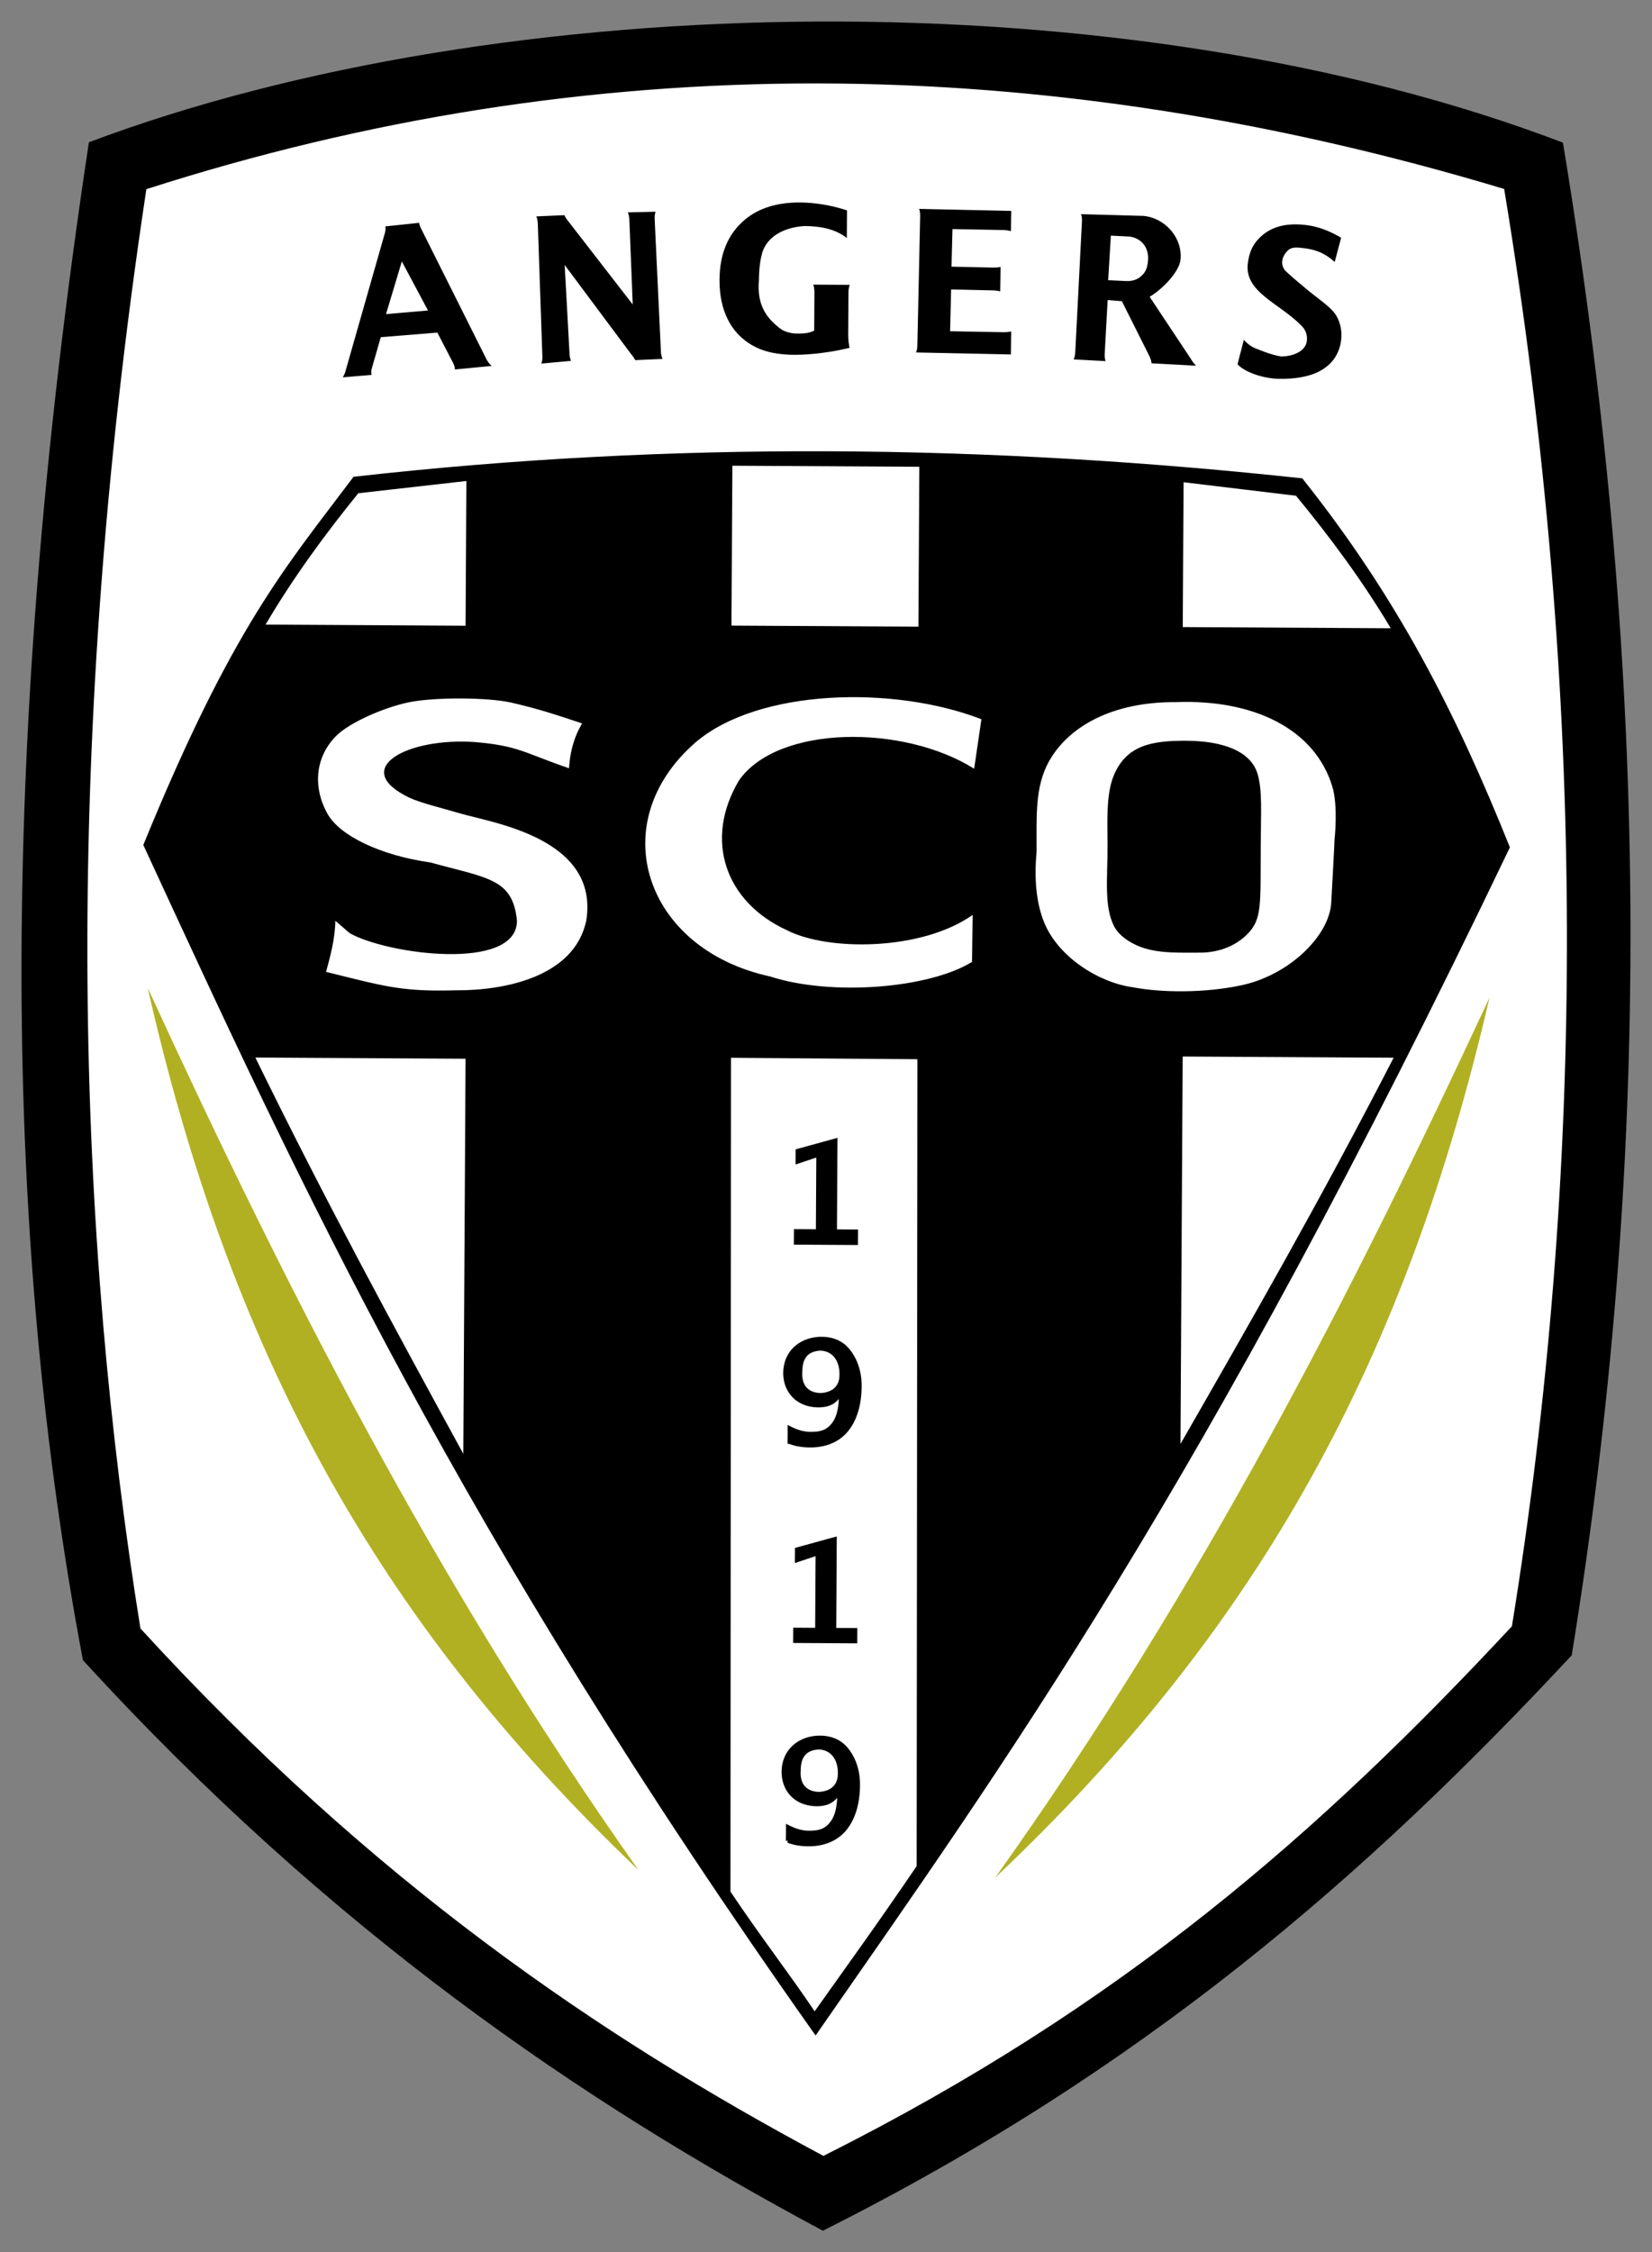
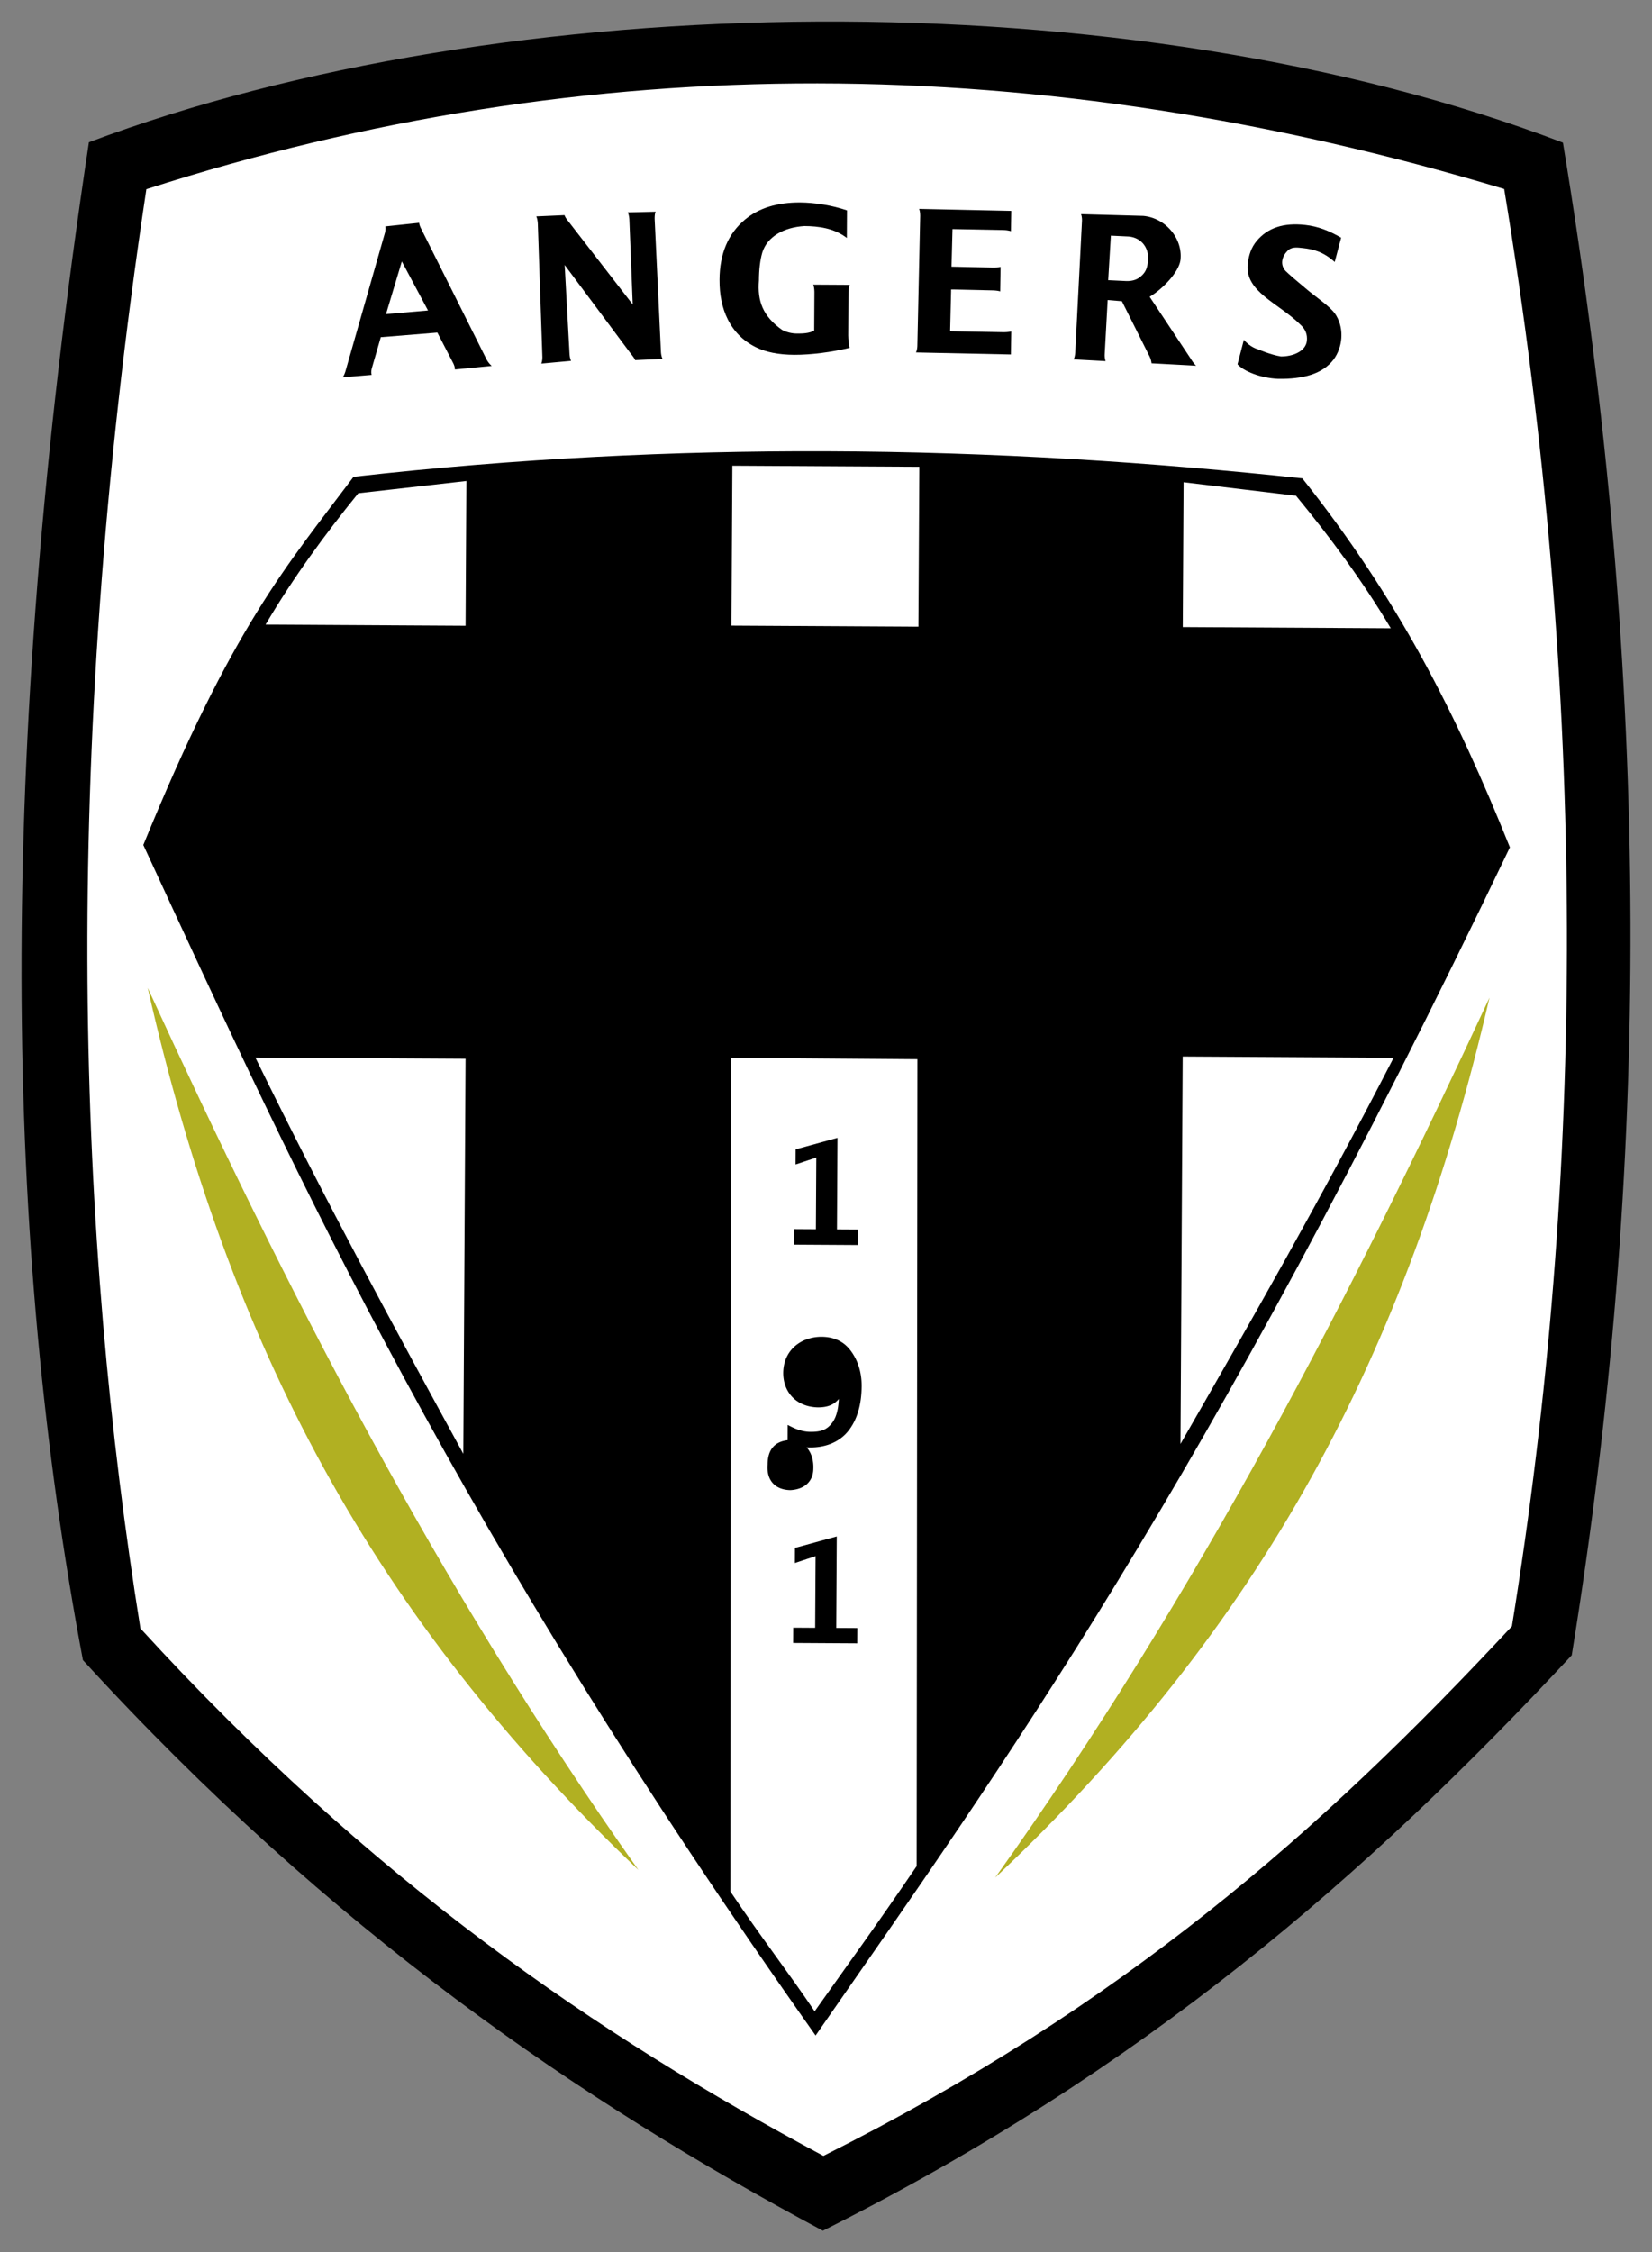
<svg xmlns="http://www.w3.org/2000/svg" width="383.91" height="523.248">
  <rect width="100%" height="100%" fill="#808080" stroke="none" />
  <path d="M20.663 33.05c96.296-36.214 241.17-38.598 342.547.09 20.9 126.336 20.27 239.043 2.047 351.416-47.9 51.414-99.526 96.317-174.027 133.692-56.049-29.964-114.294-69.53-171.96-132.561-18.154-96.19-20.36-208.829 1.393-352.638z" />
  <path d="M34.015 43.95c102.846-33.035 207.86-32.457 315.54-.047 19.493 117.832 18.796 229.11 1.8 333.917-44.676 47.953-90.515 88.186-160 123.045-52.276-27.947-104.937-63.755-158.723-122.542C18.27 288.98 13.727 178.077 34.015 43.949z" fill="#fff" />
  <path d="M34.322 229.5c31.861 69.3 66.769 138.108 114.03 204.93-61.701-58.74-95.095-121.593-114.03-204.93zm311.822 2.276c-32.149 69.166-67.342 137.829-114.88 204.453 61.944-58.483 95.599-121.196 114.88-204.453z" fill="#b1b022" />
  <path d="M191.823 104.84c-34.819-.11-71.48 1.614-109.662 5.929-15.565 20.731-28.057 34.624-48.855 85.537 36.769 79.63 73.042 158.878 156.232 276.591 43.55-62.718 89.707-126.482 161.347-276.035-12.607-31.416-26.12-57.942-48.24-85.73-34.276-3.688-71.362-6.167-110.822-6.292zm-21.627 3.355l43.447.247-.212 37.15-43.446-.248.21-37.15zm104.856 3.84l26.128 3.14c7.901 9.598 15.397 19.676 22.026 30.786l-48.345-.275.191-33.65zm-166.667-.29l-.19 33.63-46.48-.265c6.498-11.036 13.844-21.009 21.548-30.518l25.122-2.847zm166.46 133.709l49.023.279c-17.095 33.211-33.313 61.467-49.536 89.732l.512-90.011zm-104.965.293l43.319.332-.176 187.469c-9.545 14.02-16.134 23.045-23.708 33.729-5.905-8.794-12.45-17.18-19.562-27.805l.127-193.725zm-110.54-.056l48.854.278-.522 91.792c-15.844-29.008-31.675-58.009-48.332-92.07z" />
  <g font-weight="700" letter-spacing="0" word-spacing="0" text-anchor="middle" font-family="CastleT">
    <path d="M196.831 48.885l-.036 6.401c-2.964-2.31-6.687-2.75-9.868-2.768-4.64.285-8.616 2.364-9.782 6.171-.503 1.755-.762 3.904-.777 6.448-.388 4.772.88 8.324 5.382 11.508 1.12.559 2.203.84 3.479.848 1.241.007 2.873-.032 3.982-.696l.051-8.984c-.013-.703-.103-1.264-.27-1.684l8.472.049c-.173.467-.27 1.027-.29 1.68l-.057 10.05c.012.903.123 2.272.34 2.892-4.182 1.032-9.055 1.643-12.869 1.63-3.64-.02-6.613-.606-8.92-1.758-2.935-1.456-5.117-3.619-6.547-6.489-1.295-2.584-1.932-5.65-1.912-9.199.035-6.058 2.009-10.716 5.923-13.974 3.213-2.676 7.49-4 12.831-3.969 3.283.019 7.337.636 10.868 1.844" style="text-align:center;line-height:111%;-inkscape-font-specification:CastleT Bold" font-size="170.565" />
    <path d="M213.593 48.535l21.416.462-.087 4.71a6.714 6.714 0 0 0-1.726-.26l-11.847-.226-.23 8.732 9.468.21c.792.017 1.44-.033 1.942-.152l-.094 5.689c-.463-.14-1.081-.22-1.857-.237l-9.545-.211-.238 9.703 12.165.223c.793.018 1.475-.04 2.046-.174l-.095 5.346-22.044-.465c.199-.436.305-.971.32-1.606l.655-30.1c-.002-.701-.085-1.25-.249-1.644" style="text-align:center;line-height:111%;-inkscape-font-specification:CastleT Bold" font-size="156.254" />
    <path d="M131.225 61.56l1.126 20.607c.041.685.159 1.24.353 1.669l-6.9.635c.18-.49.259-1.054.237-1.688l-1.057-30.838c-.042-.7-.16-1.257-.353-1.668l6.563-.288c.102.364.396.839.882 1.424l14.964 19.329-.784-19.734c-.041-.668-.159-1.224-.353-1.669l6.47-.15c-.168.323-.247.886-.238 1.688l1.46 30.89c.04.634.165 1.173.378 1.617l-6.374.283c-.119-.33-.45-.82-.991-1.471m-58.116-3.861l-2.07 7.177c-.123.482-.165.88-.129 1.193.01.082.034.213.073.392l-6.707.569c.301-.487.532-1.04.692-1.66l9.108-31.92c.121-.498.164-.895.129-1.192l-.035-.297 7.855-.83c.023.348.175.798.454 1.35l15.241 30.454a5.493 5.493 0 0 0 1.164 1.442l-8.56.826a3.212 3.212 0 0 0-.013-.35c-.04-.329-.175-.722-.408-1.18l-3.646-7.041m-11.934-4.296l9.76-.838-6.084-11.393" style="text-align:center;line-height:111%;-inkscape-font-specification:CastleT Bold" font-size="170.565" />
    <path d="M287.586 84.631l1.479-5.69c1.456 1.75 3.27 2.21 3.27 2.21s3.007 1.296 5.342 1.662c2.681.023 5.713-1.132 6.024-3.585.17-1.538-.34-2.779-1.534-3.835-5.006-4.974-12.862-7.573-12.209-14.003.231-2.08.8-3.895 2.113-5.443 2.548-3.02 6.19-4.25 11.252-3.688 2.959.329 5.498 1.316 8.344 2.967l-1.492 5.643c-2.66-2.417-5.095-2.98-7.297-3.225-1.295-.143-2.42-.32-3.38.361-1.721 1.512-2.053 3.576-.711 4.977.75.751 2.831 2.535 5.397 4.659 3.042 2.418 5.451 4.027 6.412 5.794 1.787 3.108 1.418 7.227-.675 10.084-2.59 3.408-7.162 4.582-12.888 4.497-4.132-.175-8.032-1.79-9.447-3.385" style="text-align:center;line-height:111%;-inkscape-font-specification:CastleT Bold" font-size="145.265" />
    <path d="M257.41 69.707l-.688 12.525c-.033.64.036 1.194.207 1.663l-7.427-.398c.196-.368.321-.912.376-1.633l1.558-30.448a4.466 4.466 0 0 0-.206-1.662l14.424.402c5.064.441 9.038 5.008 8.71 9.86-.086 2.944-4.124 7.102-7.197 8.937l9.588 14.442c.44.73.847 1.252 1.22 1.567l-10.367-.557a4.93 4.93 0 0 0-.45-1.576l-6.441-12.849m-3.186-4.883l4.057.193c1.376.065 2.498-.242 3.365-.937 1.365-1.097 1.757-2.199 1.866-4.33.017-2.981-2.022-4.916-4.635-5.085l-4.03-.192-.623 10.35" style="text-align:center;line-height:111%;-inkscape-font-specification:CastleT Bold" font-size="156.254" />
  </g>
  <g letter-spacing="0" word-spacing="0" color="#000" stroke="#000">
    <g style="line-height:125%;marker:none">
      <path d="M328.193 473.573h-20.687v-3.886h7.506v-25.171l-7.075 2.32v-3.656l13.04-3.54v30.047h7.216z" style="marker:none;-inkscape-font-specification:Segoe UI" font-weight="400" font-family="Segoe UI" transform="matrix(.679 .004 -.004 .703 -21.988 -45.429)" font-size="48" stroke-width="1.25" overflow="visible" />
    </g>
    <g style="line-height:125%;marker:none;-inkscape-font-specification:Segoe UI">
-       <path d="M288.173 574.668v-4.988c2.099 1.189 4.32 1.971 6.662 1.971 3.41 0 5.563-.716 7.46-3.46 1.898-2.746 2.39-6.645 2.39-11.698a.111.111 0 0 1-.106 0c-1.608 3.235-3.45 4.852-7.436 4.852-6.606-.162-10.46-5.242-10.5-11.724.017-8.05 5.453-12.484 11.575-12.562 3.707 0 6.597 1.464 8.669 4.393 2.071 2.928 3.69 7.19 3.69 12.785 0 6.942-1.513 12.292-4.205 16.051-2.693 3.76-6.851 5.64-11.642 5.64-2.518 0-4.703-.42-6.557-1.26zm9.652-33.964c-4.855.353-6.418 3.758-6.408 8.314-.353 5.455 2.315 8.443 6.697 8.498 4.11-.277 6.663-2.857 6.676-7.134.175-5.415-2.41-9.607-6.965-9.678z" style="marker:none" transform="rotate(.325 5874.4 -3872.119) scale(.72 .639)" font-size="53.713" font-weight="400" stroke-width="1.399" overflow="visible" font-family="Segoe UI" />
+       <path d="M288.173 574.668v-4.988c2.099 1.189 4.32 1.971 6.662 1.971 3.41 0 5.563-.716 7.46-3.46 1.898-2.746 2.39-6.645 2.39-11.698a.111.111 0 0 1-.106 0c-1.608 3.235-3.45 4.852-7.436 4.852-6.606-.162-10.46-5.242-10.5-11.724.017-8.05 5.453-12.484 11.575-12.562 3.707 0 6.597 1.464 8.669 4.393 2.071 2.928 3.69 7.19 3.69 12.785 0 6.942-1.513 12.292-4.205 16.051-2.693 3.76-6.851 5.64-11.642 5.64-2.518 0-4.703-.42-6.557-1.26zc-4.855.353-6.418 3.758-6.408 8.314-.353 5.455 2.315 8.443 6.697 8.498 4.11-.277 6.663-2.857 6.676-7.134.175-5.415-2.41-9.607-6.965-9.678z" style="marker:none" transform="rotate(.325 5874.4 -3872.119) scale(.72 .639)" font-size="53.713" font-weight="400" stroke-width="1.399" overflow="visible" font-family="Segoe UI" />
    </g>
    <g style="line-height:125%;marker:none">
      <path d="M328.724 473.488h-20.687v-3.801h7.505v-25.171l-7.074 2.32v-3.656l13.039-3.54v30.047h7.217z" style="marker:none;-inkscape-font-specification:Segoe UI" font-weight="400" font-family="Segoe UI" transform="matrix(.679 .004 -.004 .703 -22.515 47.17)" font-size="48" stroke-width="1.25" overflow="visible" />
    </g>
    <g style="line-height:125%;marker:none;-inkscape-font-specification:Segoe UI">
-       <path d="M288.173 574.668v-4.988c2.099 1.189 4.32 1.971 6.662 1.971 3.41 0 5.563-.716 7.46-3.46 1.898-2.746 2.39-6.645 2.39-11.698a.111.111 0 0 1-.106 0c-1.608 3.235-3.45 4.852-7.436 4.852-6.606-.162-10.46-5.242-10.5-11.724.017-8.05 5.453-12.484 11.575-12.562 3.707 0 6.597 1.464 8.669 4.393 2.071 2.928 3.69 7.19 3.69 12.785 0 6.942-1.513 12.292-4.205 16.051-2.693 3.76-6.851 5.64-11.642 5.64-2.518 0-4.703-.42-6.557-1.26zm9.652-33.964c-4.855.353-6.418 3.758-6.408 8.314-.353 5.455 2.315 8.443 6.697 8.498 4.11-.277 6.663-2.857 6.676-7.134.175-5.415-2.41-9.607-6.965-9.678z" style="marker:none" transform="matrix(.72 .004 -.004 .639 -22.044 59.297)" font-size="53.713" font-weight="400" stroke-width="1.399" overflow="visible" font-family="Segoe UI" />
-     </g>
+       </g>
  </g>
-   <path d="M161.731 172.397c-21.68 18.736-11.97 48.106 17.184 54.445 14.37 4.678 37.11 2.751 46.977-3.372l.14-10.915c-11.909 8.419-33.748 8.43-43.198 3.533-14.251-6.535-19.341-20.928-11.105-34.771 9.038-12.923 38.22-13.066 54.656-2.722l1.687-11.505c-20.362-7.873-51.71-7.1-66.34 5.307zm-25.468 41.373c2.923-19.007-21.71-22.577-29.2-24.76-4.967-1.439-9.281-2.471-11.914-3.678-14.077-6.75-.477-14.064 15.257-12.93 10.181.87 11.432 2.532 21.824 6.08.236-3.509 1.013-6.99 3.049-10.418-6.15-2.05-10.224-3.407-16.58-4.859-5.313-1.184-17.307-1.252-23.245-.132-5.746 1.084-14.006 4.642-17.213 7.787-5.086 4.988-5.58 12.159-2.076 18.302 2.883 5.055 12.383 9.593 23.83 11.203 13.574 3.72 19.133 3.771 20.142 13.503.066 11.95-30.337 7.848-38.905 2.902l-3.288-2.843c-.114 4.15-1.068 7.841-2.17 11.862l6.062 1.501c9.39 2.325 13.706 3.06 24.212 2.78 10.847.063 27.497-2.957 30.215-16.3zm173.109-4.163s.758-13.611.763-14.577c0 0 .878-7.694-.509-12.274-4.062-13.415-18.29-20.337-36.414-19.634-14.82-.085-24.897 5.724-29.39 13.678-3.42 6.055-2.89 13.144-2.934 21.051-.545 6.14-.156 11.758 1.792 16.511 3.313 8.083 12.829 13.97 20.602 15.006 6.598 1.265 16.59 1.37 25.182-.456 11.17-2.375 20.546-11.553 20.908-19.305zM265.961 220.3c-2.542-.77-5.775-2.583-7.068-5.13-2.353-4.638-1.5-11.083-1.509-18.565-.007-5.497-.394-11.997 1.427-16.398 2.95-7.133 8.947-8.15 16.869-8.113 8.146.036 14.991 2.221 16.592 7.788 1.093 3.804.756 8.57.71 16.636-.08 13.938.358 17.08-3.245 20.643-2.17 2.145-5.858 4.19-11.002 4.16-4.344-.024-8.67.224-12.774-1.021z" fill="#fff" />
</svg>